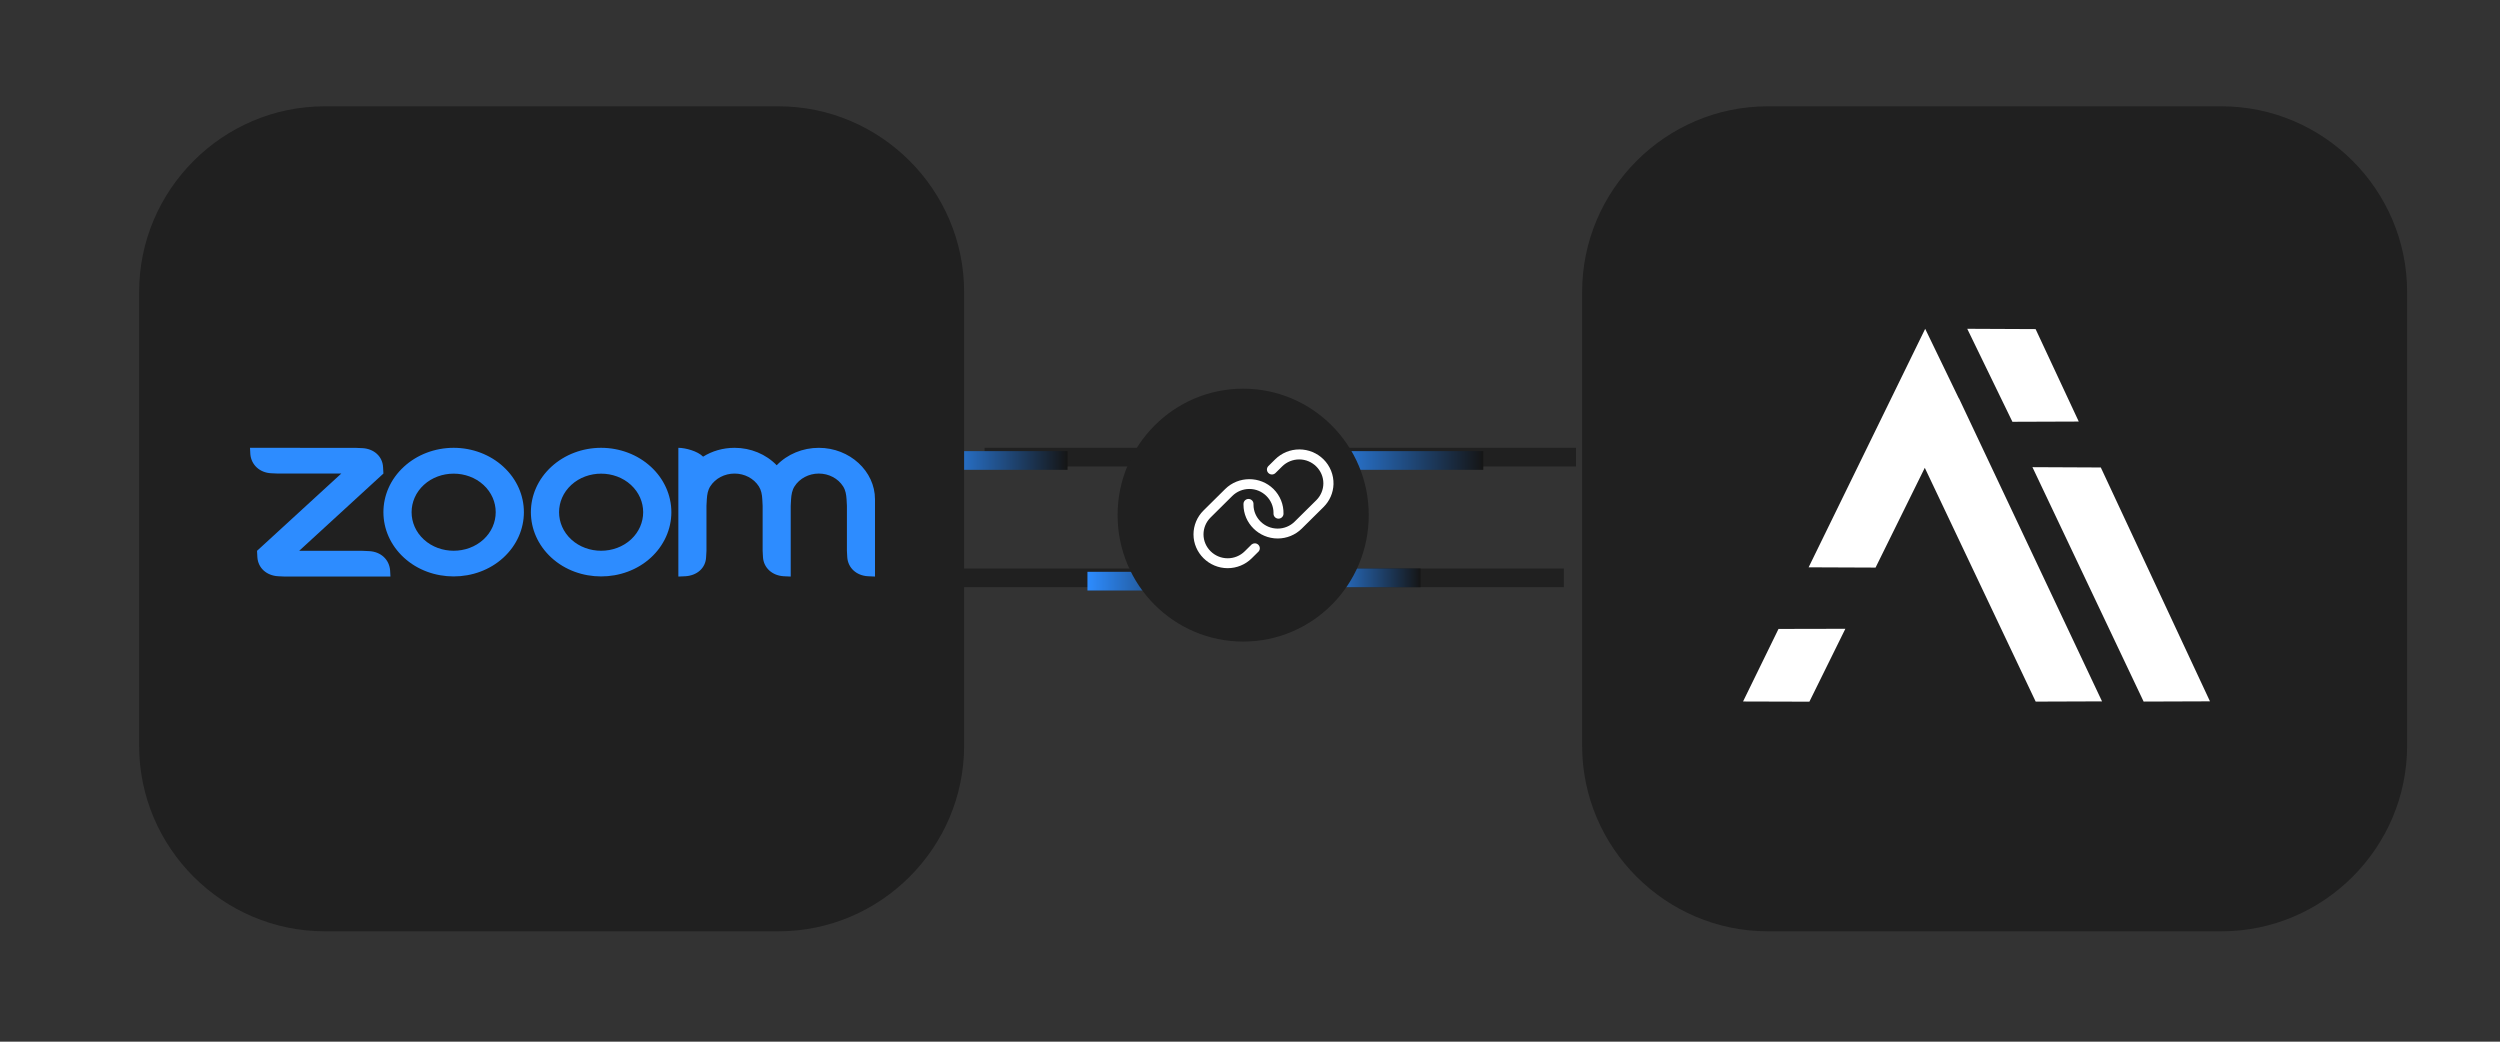
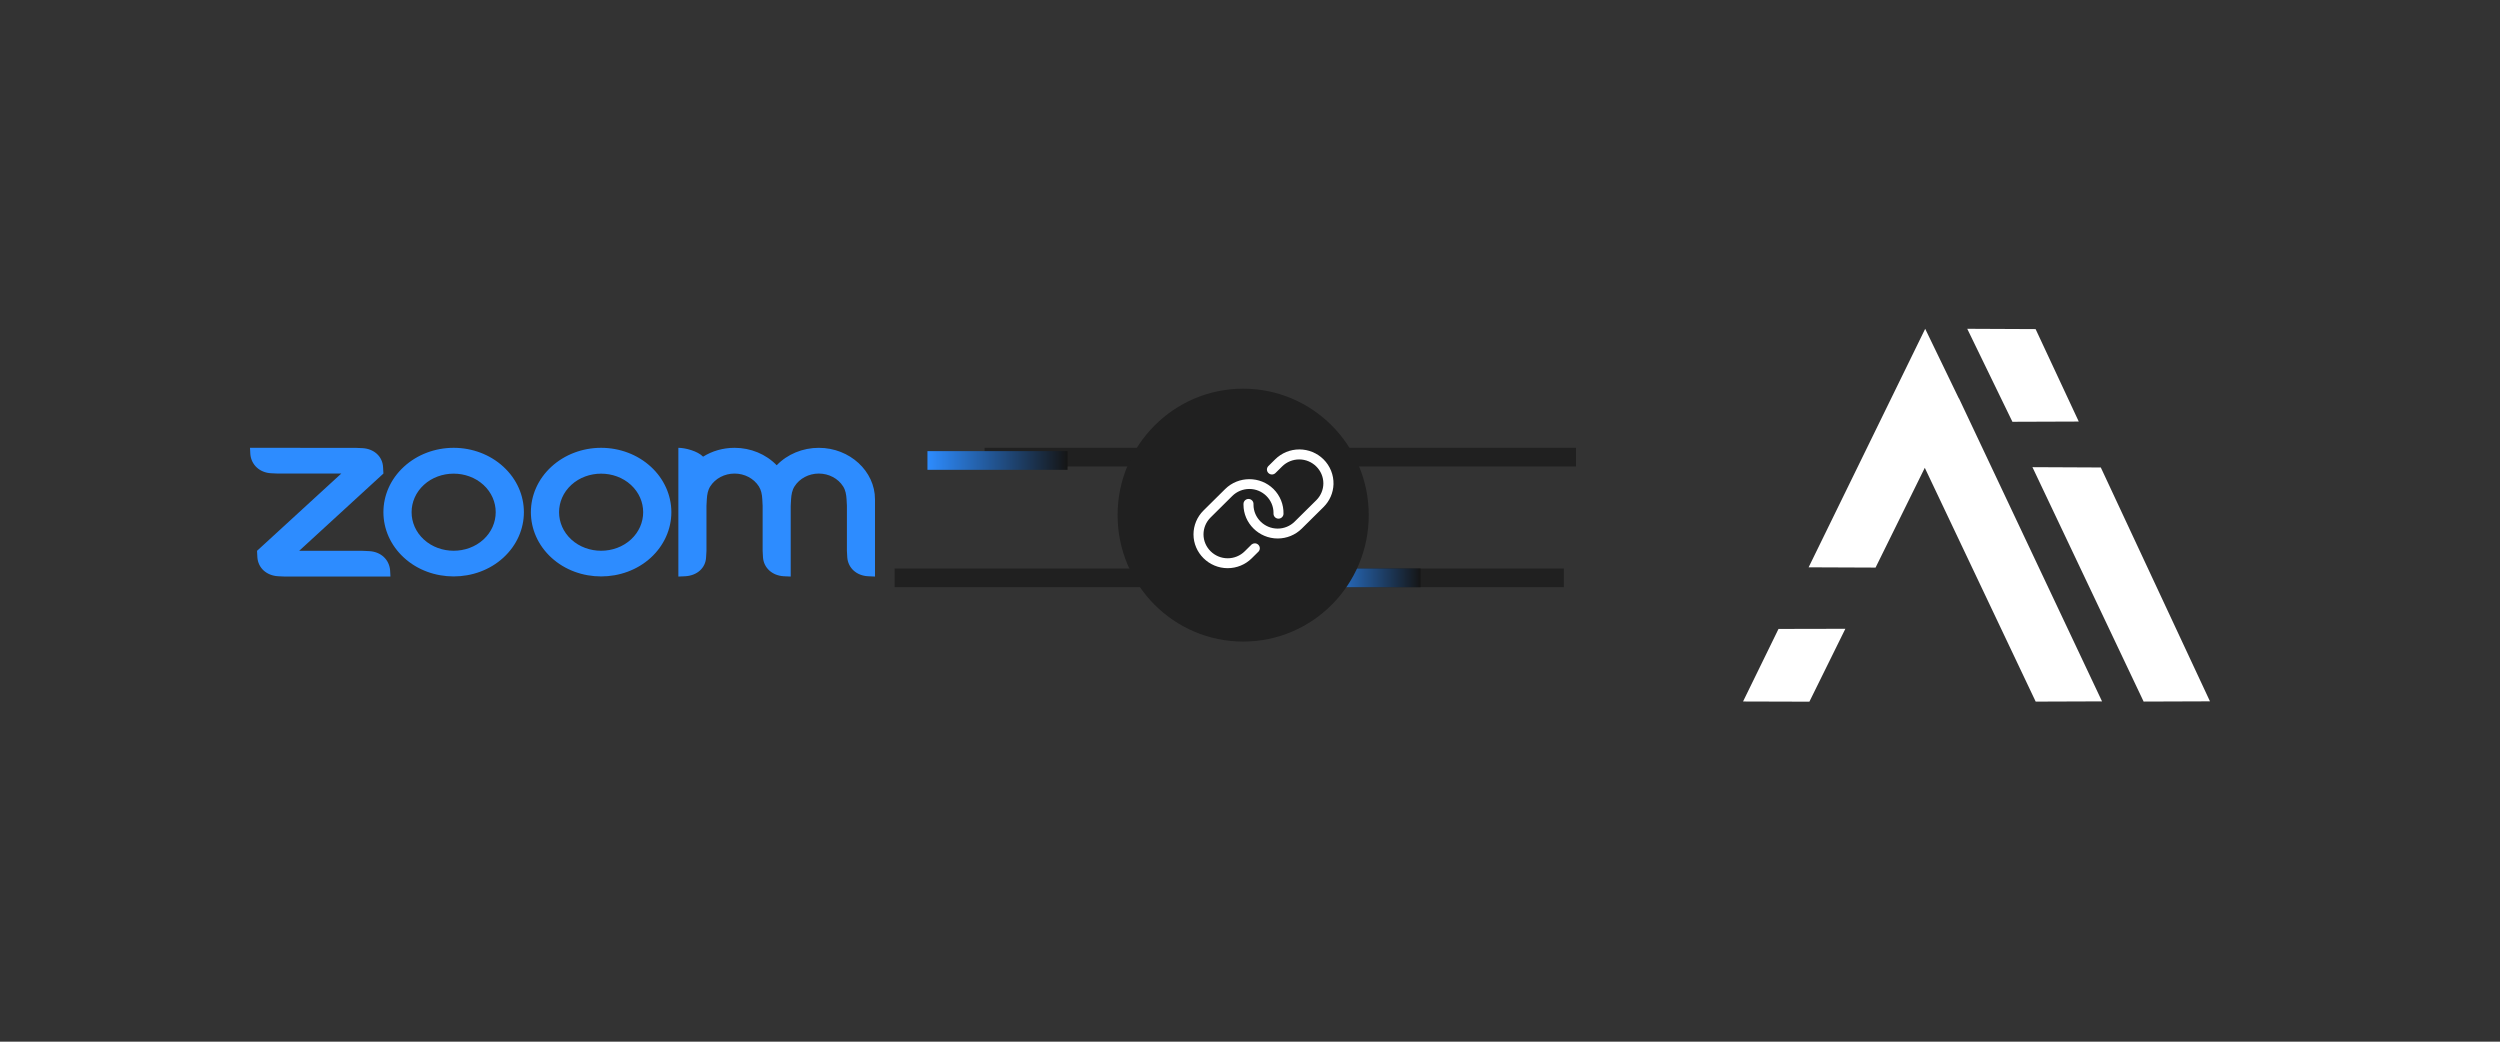
<svg xmlns="http://www.w3.org/2000/svg" width="100%" height="100%" viewBox="0 0 600 250" version="1.1" xml:space="preserve" style="fill-rule:evenodd;clip-rule:evenodd;stroke-linejoin:round;stroke-miterlimit:2;">
  <rect x="0" y="0" width="600" height="250" fill="#333333" stroke="none" />
  <g transform="matrix(1,0,0,1,-2012.77,-660.467)">
    <g id="Zoom-Connect" transform="matrix(30,0,0,12.5,2012.77,660.467)">
      <rect x="0" y="0" width="20" height="20" style="fill:none;" />
      <g transform="matrix(0.038,0,0,0.049,-17.996,4.62)">
        <rect x="680.857" y="81.172" width="124.513" height="7.324" style="fill:rgb(32,32,32);" />
      </g>
      <g transform="matrix(0.043,0,0,0.049,-22.12,6.938)">
        <rect x="680.857" y="81.172" width="124.513" height="7.324" style="fill:rgb(32,32,32);" />
      </g>
      <g transform="matrix(0.007,0,0,0.049,5.727,6.938)">
        <rect x="680.857" y="81.172" width="124.513" height="7.324" style="fill:url(#_Linear1);" />
      </g>
      <g transform="matrix(-0.009,-2.64745e-18,2.51947e-18,-0.049,14.668,12.998)">
        <rect x="680.857" y="81.172" width="124.513" height="7.324" style="fill:url(#_Linear2);" />
      </g>
      <g transform="matrix(-0.009,-2.64745e-18,2.51947e-18,-0.049,15.948,15.315)">
-         <rect x="680.857" y="81.172" width="124.513" height="7.324" style="fill:url(#_Linear3);" />
-       </g>
+         </g>
      <g transform="matrix(-0.011,-3.14936e-18,2.51947e-18,-0.049,19.356,12.998)">
-         <rect x="680.857" y="81.172" width="124.513" height="7.324" style="fill:url(#_Linear4);" />
-       </g>
+         </g>
      <g transform="matrix(0.048,0,0,0.116,-26.204,-2.068)">
        <circle cx="753.112" cy="103.09" r="20.929" style="fill:rgb(32,32,32);" />
      </g>
      <g transform="matrix(0.04,0,0,0.095,9.468,8.249)">
        <path d="M30,11.029C29.95,12.769 29.234,14.425 28,15.654L23.656,20C22.379,21.284 20.639,22.005 18.828,22L18.821,22C15.077,21.997 11.997,18.916 11.997,15.171C11.997,15.107 11.998,15.044 12,14.98C12.015,14.442 12.462,14.008 13,14.008C13.549,14.008 14,14.459 14,15.008C14,15.018 14,15.027 14,15.036C13.999,15.082 13.998,15.127 13.998,15.173C13.998,17.82 16.175,19.998 18.823,20C20.103,20.003 21.333,19.494 22.236,18.586L26.58,14.243C27.472,13.339 27.973,12.119 27.973,10.849C27.973,8.201 25.793,6.021 23.144,6.021C21.875,6.021 20.655,6.522 19.751,7.414L18.376,8.789C18.19,8.965 17.944,9.064 17.687,9.064C17.139,9.064 16.687,8.612 16.687,8.064C16.687,7.808 16.786,7.561 16.963,7.375L18.338,6C19.618,4.719 21.357,3.998 23.169,3.998C24.98,3.998 26.719,4.719 28,6C29.327,7.331 30.051,9.15 30,11.029ZM13.625,23.208L12.25,24.583C11.344,25.494 10.11,26.005 8.825,26C6.177,25.998 4,23.819 4,21.171C4,19.891 4.509,18.663 5.414,17.758L9.75,13.414C10.656,12.503 11.889,11.99 13.173,11.99C15.822,11.99 18.002,14.17 18.002,16.819C18.002,16.867 18.001,16.916 18,16.964C18,16.973 18,16.982 18,16.992C18,17.541 18.451,17.992 19,17.992C19.538,17.992 19.985,17.558 20,17.02C20.048,15.144 19.325,13.328 18,12C15.35,9.351 10.991,9.351 8.341,12L4,16.344C2.719,17.624 1.999,19.362 1.999,21.173C1.999,24.915 5.077,27.996 8.82,28C10.632,28.005 12.372,27.285 13.65,26L15.025,24.625C15.178,24.444 15.263,24.215 15.263,23.978C15.263,23.429 14.811,22.978 14.263,22.978C14.03,22.978 13.804,23.059 13.625,23.207Z" style="fill:white;fill-rule:nonzero;" />
      </g>
      <g transform="matrix(0.03,0,0,0.072,-3.613,-2.515)">
-         <path d="M712.833,283.28L591.833,283.28C564.608,283.28 542.333,261.005 542.333,233.78L542.333,112.78C542.333,85.556 564.608,63.281 591.833,63.281L712.833,63.281C740.058,63.281 762.333,85.556 762.333,112.78L762.333,233.78C762.333,261.005 740.058,283.28 712.833,283.28Z" style="fill:rgb(32,32,32);" />
-       </g>
+         </g>
      <g transform="matrix(0.038,-0.045,0.024,0.122,20.57,-2.927)">
        <path d="M-188.242,43.84L-149.111,20.739L-148.977,31.747L-148.949,31.732L-148.949,79.432L-160.297,75.283L-160.384,38.455L-176.835,48.091L-188.242,43.84ZM-186.926,54.001L-198.943,61.04L-210.256,56.837L-198.352,49.809L-186.926,54.001ZM-130.303,49.499L-130.516,86.225L-141.864,82.076L-141.951,45.153L-130.303,49.499ZM-130.281,27.731L-130.365,42.249L-141.713,38.1L-141.929,23.386L-130.281,27.731Z" style="fill:white;" />
      </g>
      <g transform="matrix(0.03,0,0,0.072,-15.157,-2.515)">
-         <path d="M712.833,283.28L591.833,283.28C564.608,283.28 542.333,261.005 542.333,233.78L542.333,112.78C542.333,85.556 564.608,63.281 591.833,63.281L712.833,63.281C740.058,63.281 762.333,85.556 762.333,112.78L762.333,233.78C762.333,261.005 740.058,283.28 712.833,283.28Z" style="fill:rgb(32,32,32);" />
-       </g>
+         </g>
      <g id="path833" transform="matrix(0.005,0,0,0.011,2,8.598)">
        <path d="M814.186,67.389C818.008,73.984 819.259,81.487 819.672,89.922L820.214,101.166L820.214,179.786L820.769,191.041C821.878,209.422 835.433,223.013 853.956,224.169L865.152,224.723L865.152,101.166L865.706,89.922C866.166,81.581 867.405,73.936 871.287,67.294C879.312,53.471 894.135,44.936 910.119,44.936C926.161,44.936 941.03,53.533 949.034,67.436C952.856,74.031 954.048,81.676 954.508,89.922L955.062,101.13L955.062,179.786L955.617,191.041C956.773,209.516 970.223,223.107 988.804,224.169L1000,224.723L1000,89.922C1000,40.619 959.44,0.043 910.137,0.024C884.341,-0.004 859.748,11.103 842.713,30.474C825.67,11.111 801.083,0.003 775.288,0.012C756.624,0.012 739.305,5.675 724.959,15.455C716.205,5.687 696.621,0.012 685.378,0.012L685.378,224.723L696.621,224.169C715.427,222.93 729.018,209.705 729.749,191.041L730.351,179.786L730.351,101.166L730.905,89.922C731.377,81.44 732.557,73.984 736.391,67.342C744.437,53.503 759.281,44.958 775.288,44.949C791.309,44.953 806.162,53.521 814.186,67.389ZM44.938,224.181L56.181,224.723L224.712,224.723L224.157,213.516C222.635,195.04 209.551,181.544 191.017,180.34L179.774,179.786L78.667,179.786L213.468,44.938L212.914,33.742C212.041,15.078 198.403,1.593 179.774,0.566L168.531,0.059L0,0.012L0.554,11.255C2.029,29.553 15.302,43.333 33.683,44.395L44.938,44.949L146.044,44.949L11.243,179.798L11.798,191.041C12.907,209.563 26.274,222.977 44.938,224.169L44.938,224.181ZM641.266,32.904C662.333,53.966 674.181,82.566 674.181,112.356C674.181,142.146 662.333,170.745 641.266,191.808C597.659,235.379 525.934,235.379 482.327,191.808C438.451,147.932 438.451,76.78 482.327,32.904C503.374,11.849 531.955,0.005 561.726,0C591.546,-0.021 620.181,11.829 641.266,32.916L641.266,32.904ZM609.471,64.722C635.611,90.882 635.611,133.912 609.471,160.072C583.312,186.212 540.282,186.212 514.122,160.072C487.982,133.912 487.982,90.882 514.122,64.722C540.282,38.583 583.312,38.583 609.471,64.722ZM325.913,0C355.685,0.008 384.266,11.856 405.311,32.916C449.199,76.78 449.199,147.944 405.311,191.808C361.705,235.379 289.979,235.379 246.372,191.808C202.496,147.932 202.496,76.78 246.372,32.904C267.42,11.849 296,0.005 325.771,0L325.913,0ZM373.516,64.699C399.664,90.86 399.664,133.899 373.516,160.06C347.357,186.2 304.327,186.2 278.167,160.06C252.027,133.9 252.027,90.87 278.167,64.711C304.327,38.571 347.357,38.571 373.516,64.711L373.516,64.699Z" style="fill:rgb(45,140,255);" />
      </g>
    </g>
  </g>
  <defs>
    <linearGradient id="_Linear1" x1="0" y1="0" x2="1" y2="0" gradientUnits="userSpaceOnUse" gradientTransform="matrix(124.513,0,0,7.324,680.857,84.835)">
      <stop offset="0" style="stop-color:rgb(45,140,255);stop-opacity:1" />
      <stop offset="1" style="stop-color:rgb(21,21,21);stop-opacity:1" />
    </linearGradient>
    <linearGradient id="_Linear2" x1="0" y1="0" x2="1" y2="0" gradientUnits="userSpaceOnUse" gradientTransform="matrix(124.513,0,0,7.324,680.857,84.835)">
      <stop offset="0" style="stop-color:rgb(21,21,21);stop-opacity:1" />
      <stop offset="1" style="stop-color:rgb(45,140,255);stop-opacity:1" />
    </linearGradient>
    <linearGradient id="_Linear3" x1="0" y1="0" x2="1" y2="0" gradientUnits="userSpaceOnUse" gradientTransform="matrix(124.513,0,0,7.324,680.857,84.835)">
      <stop offset="0" style="stop-color:rgb(21,21,21);stop-opacity:1" />
      <stop offset="1" style="stop-color:rgb(45,140,255);stop-opacity:1" />
    </linearGradient>
    <linearGradient id="_Linear4" x1="0" y1="0" x2="1" y2="0" gradientUnits="userSpaceOnUse" gradientTransform="matrix(124.513,0,0,7.324,680.857,84.835)">
      <stop offset="0" style="stop-color:rgb(21,21,21);stop-opacity:1" />
      <stop offset="1" style="stop-color:rgb(45,140,255);stop-opacity:1" />
    </linearGradient>
  </defs>
</svg>